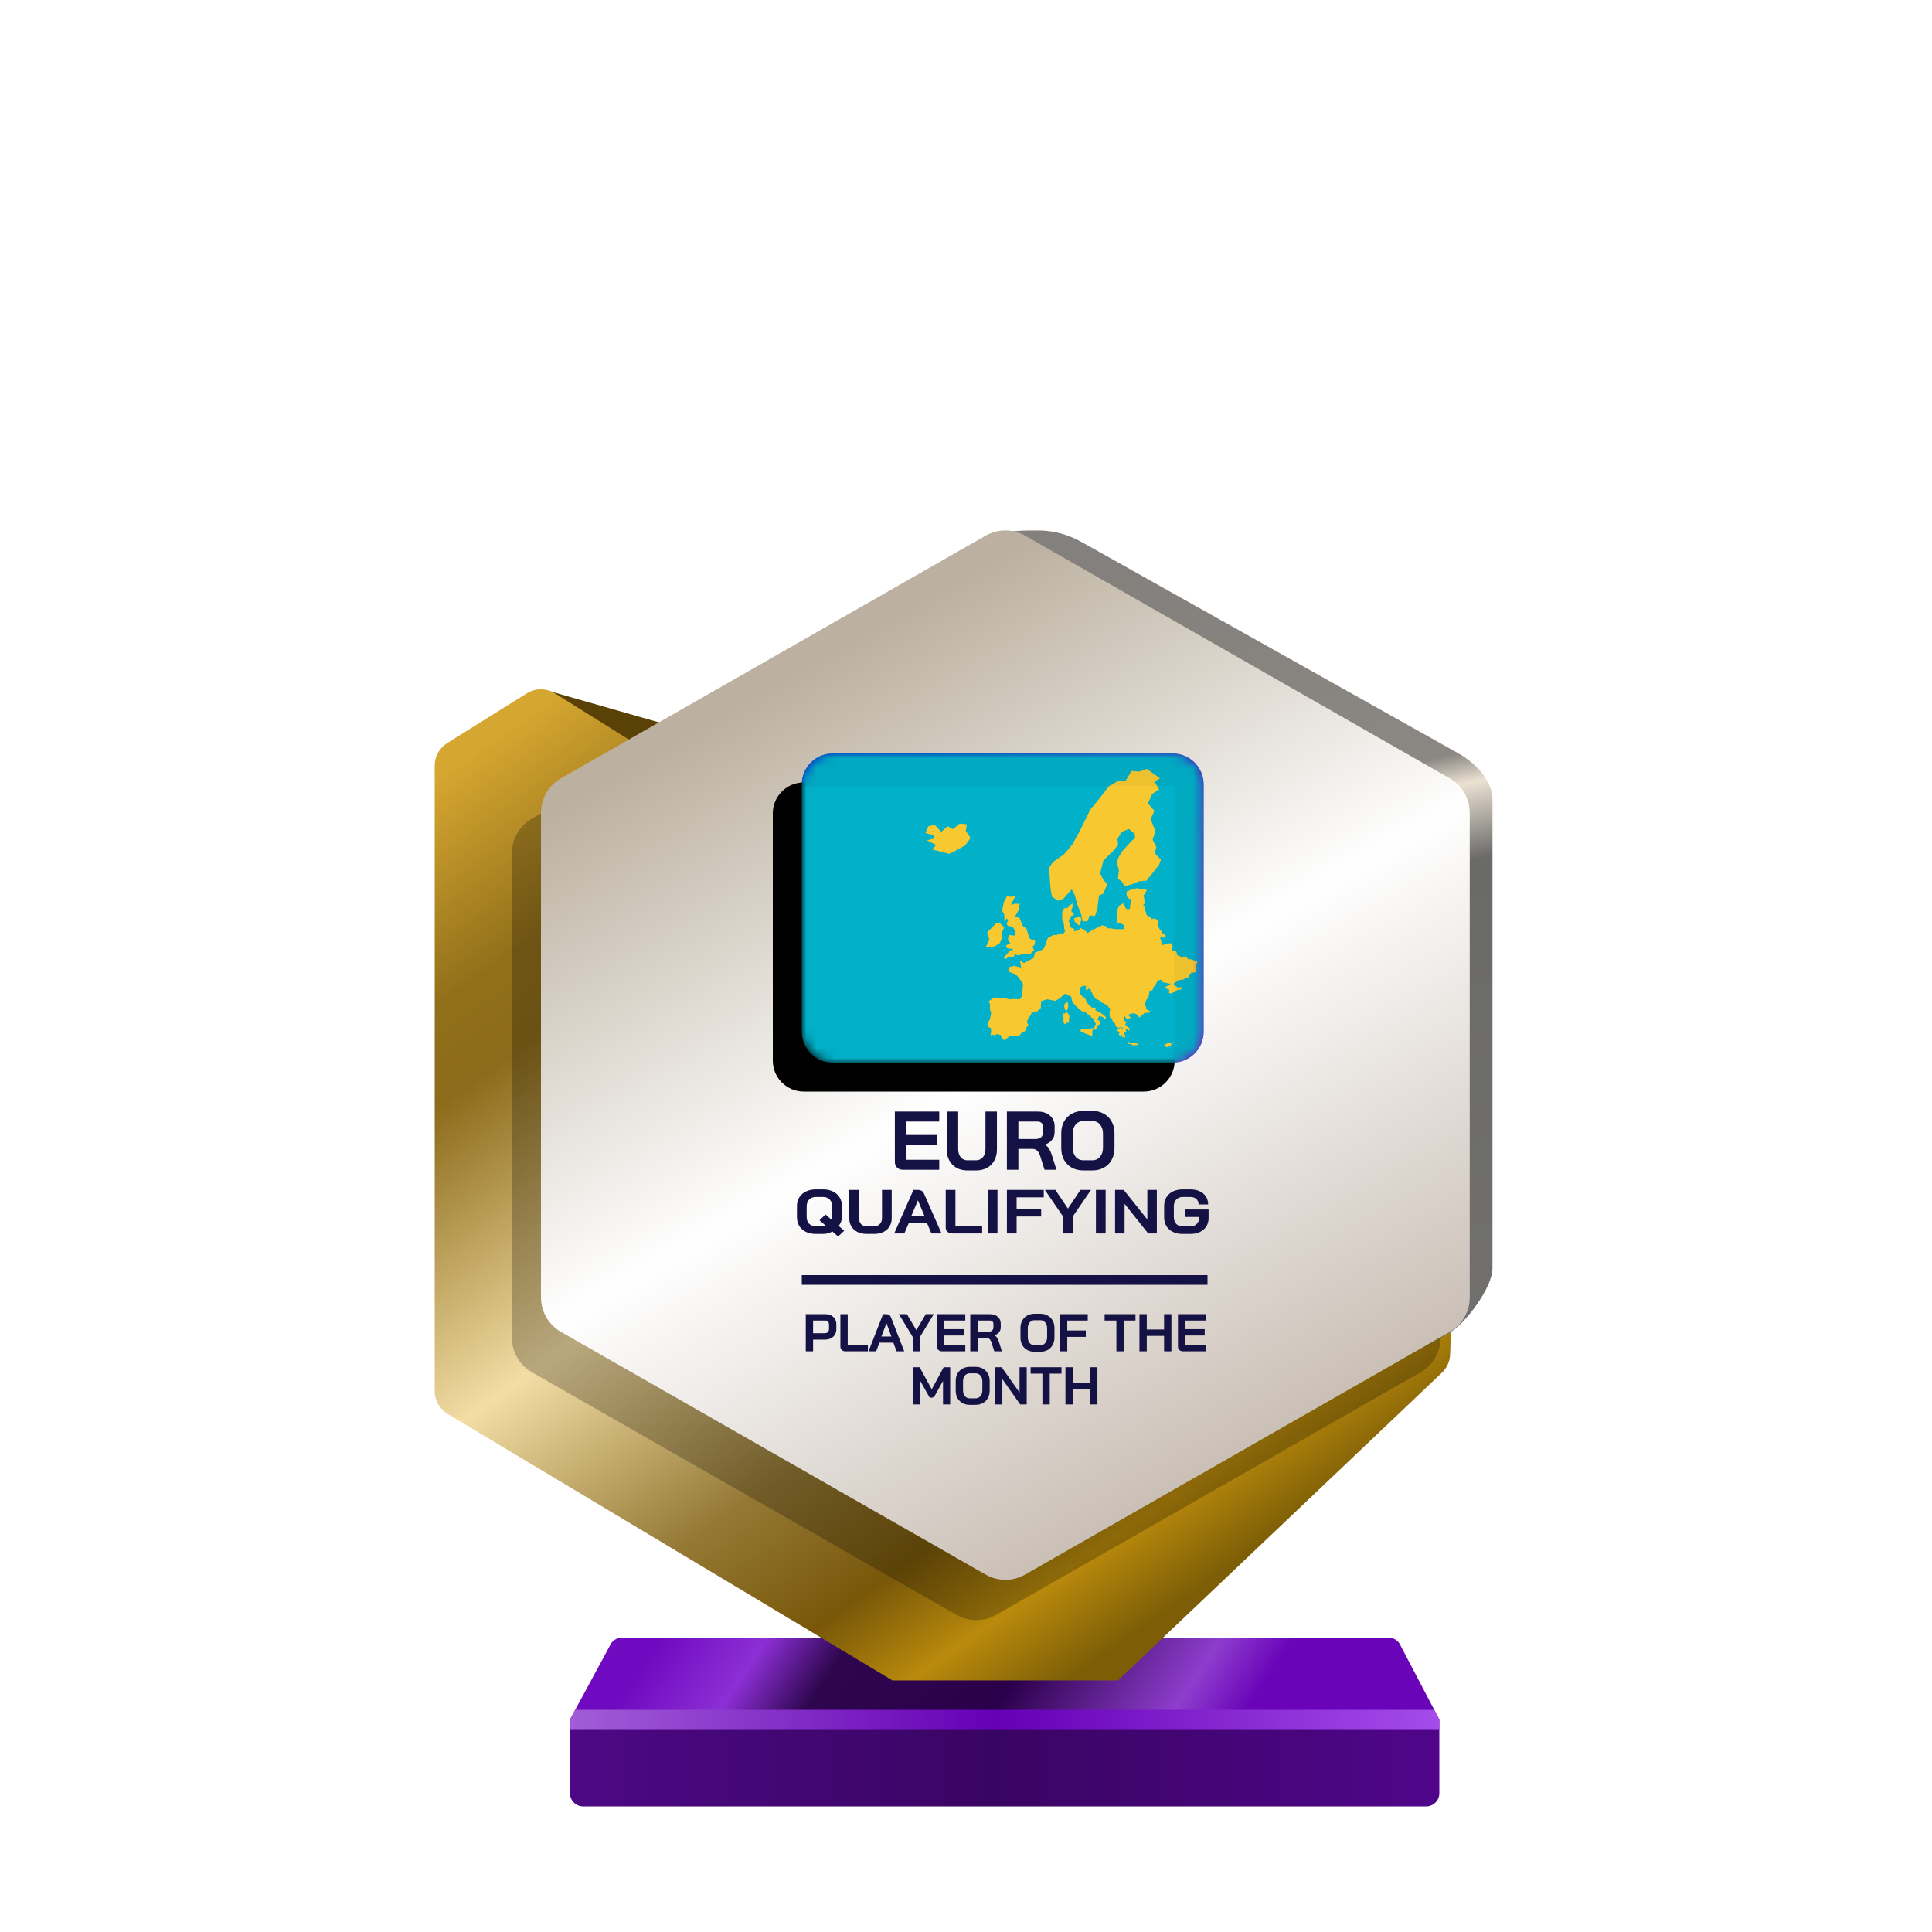
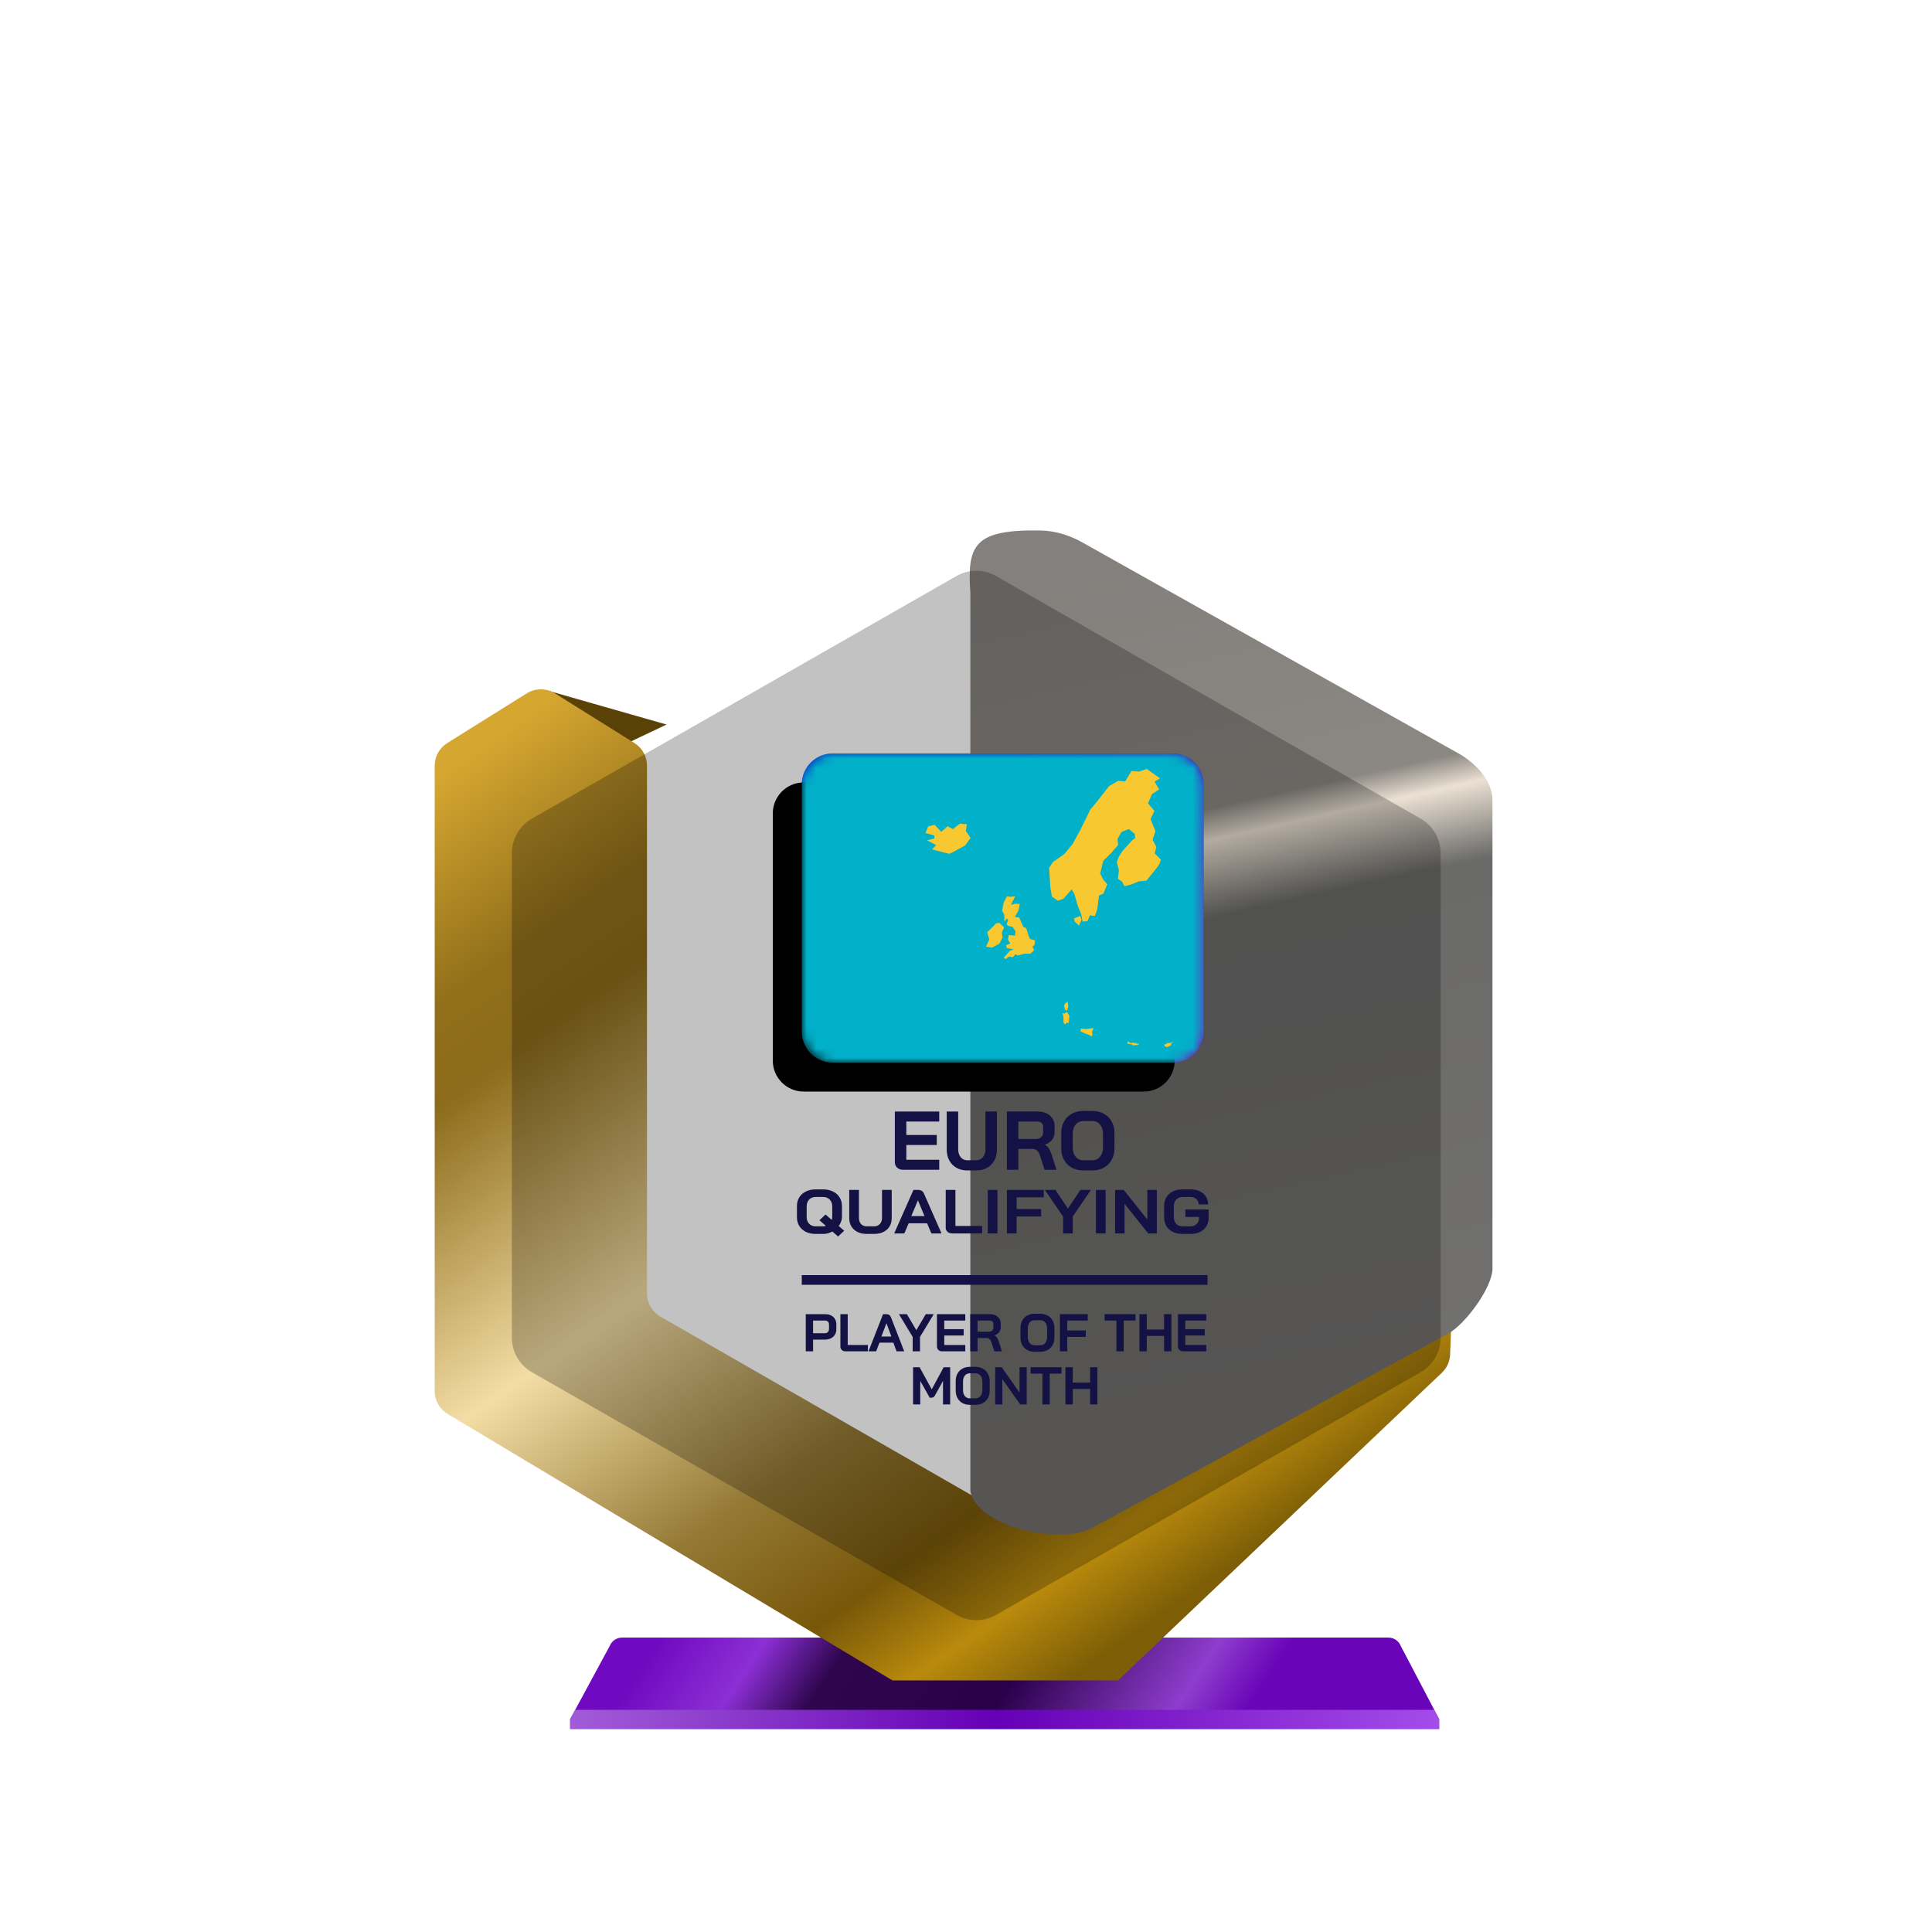
<svg xmlns="http://www.w3.org/2000/svg" xmlns:xlink="http://www.w3.org/1999/xlink" width="200px" height="200px" viewBox="0 0 200 200" version="1.1">
  <title>euro_championship_qualify_gold_month</title>
  <defs>
    <linearGradient x1="7.778%" y1="48.193%" x2="80%" y2="52.643%" id="linearGradient-1">
      <stop stop-color="#700AC0" offset="0%" />
      <stop stop-color="#8C2FD5" offset="16.729%" />
      <stop stop-color="#2E064E" offset="30.206%" />
      <stop stop-color="#2A004A" offset="59.729%" />
      <stop stop-color="#8E3DCD" offset="88.523%" />
      <stop stop-color="#6904B8" offset="100%" />
    </linearGradient>
    <linearGradient x1="0%" y1="44.444%" x2="100%" y2="44.444%" id="linearGradient-2">
      <stop stop-color="#4D0885" offset="0%" />
      <stop stop-color="#390563" offset="49.007%" />
      <stop stop-color="#50058A" offset="100%" />
    </linearGradient>
    <linearGradient x1="0%" y1="49.975%" x2="101.111%" y2="50.025%" id="linearGradient-3">
      <stop stop-color="#A25DD8" offset="0%" />
      <stop stop-color="#6500B6" offset="48.57%" />
      <stop stop-color="#A64EEC" offset="100%" />
    </linearGradient>
    <linearGradient x1="1.629%" y1="7.962%" x2="65.959%" y2="97.36%" id="linearGradient-4">
      <stop stop-color="#D5A630" offset="0%" />
      <stop stop-color="#916F1A" offset="16.955%" />
      <stop stop-color="#8C6B1A" offset="24.327%" />
      <stop stop-color="#F3DDA5" offset="49.026%" />
      <stop stop-color="#947935" offset="69.869%" />
      <stop stop-color="#785709" offset="82.834%" />
      <stop stop-color="#B98A0C" offset="91.679%" />
      <stop stop-color="#7D5E07" offset="100%" />
    </linearGradient>
    <linearGradient x1="53.535%" y1="0.09%" x2="63.301%" y2="84.266%" id="linearGradient-5">
      <stop stop-color="#83807D" offset="0%" />
      <stop stop-color="#8B8782" offset="30.989%" />
      <stop stop-color="#EBE1D3" offset="34.706%" />
      <stop stop-color="#6A6A69" offset="43.802%" />
      <stop stop-color="#71706E" offset="100%" />
    </linearGradient>
    <linearGradient x1="30.976%" y1="12.068%" x2="74.446%" y2="99.419%" id="linearGradient-6">
      <stop stop-color="#BCB1A0" offset="0%" />
      <stop stop-color="#FFFFFF" offset="44.34%" />
      <stop stop-color="#BEB1A5" offset="100%" />
    </linearGradient>
    <linearGradient x1="9.615%" y1="21.893%" x2="57.693%" y2="81.065%" id="linearGradient-7">
      <stop stop-color="#0B12C6" offset="0%" />
      <stop stop-color="#8805B7" offset="100%" />
    </linearGradient>
    <path d="M0,3.2 C0,1.433 1.433,0 3.2,0 L38.4,0 C40.167,0 41.6,1.433 41.6,3.2 L41.6,28.8 C41.6,30.567 40.167,32 38.4,32 L3.2,32 C1.433,32 0,30.567 0,28.8 L0,3.2 Z" id="path-8" />
    <filter x="-3.6%" y="-4.7%" width="107.2%" height="109.4%" filterUnits="objectBoundingBox" id="filter-10">
      <feOffset dx="-3" dy="3" in="SourceAlpha" result="shadowOffsetInner1" />
      <feComposite in="shadowOffsetInner1" in2="SourceAlpha" operator="arithmetic" k2="-1" k3="1" result="shadowInnerInner1" />
      <feColorMatrix values="0 0 0 0 0   0 0 0 0 0   0 0 0 0 0  0 0 0 0.24 0" type="matrix" in="shadowInnerInner1" />
    </filter>
  </defs>
  <g id="euro_championship_qualify_gold_month" stroke="none" stroke-width="1" fill="none" fill-rule="evenodd">
    <g id="euro_qualify_gold_shield" transform="translate(45, 54.91)" fill-rule="nonzero">
      <g id="trophy" transform="translate(0, -0)">
        <path d="M14,123.094 L18.119,115.479 C18.326,114.955 18.832,114.612 19.395,114.612 L98.73,114.612 C99.293,114.612 99.799,114.955 100.006,115.479 L104,123.094 L14,123.094 Z" id="Path" fill="url(#linearGradient-1)" />
-         <path d="M14.002,130.72 L14,123.094 L104,123.094 L104,130.727 C104,131.485 103.385,132.094 102.626,132.094 L15.375,132.094 C14.616,132.094 14.002,131.479 14.002,130.72 Z" id="Path" fill="url(#linearGradient-2)" />
        <polygon id="Path" fill="url(#linearGradient-3)" points="14 123.094 14 124.094 104 124.094 104 123.094 103.452 122.094 14.55 122.094" />
        <path d="M11.464,16.654 L20.261,21.869 L24,20.094 L11.525,16.531 C11.446,16.499 11.391,16.61 11.464,16.654 Z" id="Path" fill="#5A4206" />
        <path d="M0,24.345 L0,89.103 C0,90.068 0.507,90.963 1.335,91.459 L47.386,119.045 L70.736,119.045 L104.263,87.195 C104.783,86.701 105.089,86.023 105.116,85.305 L105.418,77.153 L59.061,101.876 L23.356,81.379 C22.503,80.889 21.976,79.98 21.976,78.996 L21.976,24.345 C21.976,23.398 21.488,22.518 20.685,22.016 L12.444,16.865 C11.553,16.308 10.423,16.308 9.532,16.865 L1.291,22.016 C0.488,22.518 0,23.398 0,24.345 Z" id="Path" fill="url(#linearGradient-4)" />
        <path d="M55.452,6.452 L55.452,23.273 L55.452,76.985 C55.447,77.345 55.386,77.705 55.452,78.059 L55.452,99.456 C56.143,103.174 64.863,105.097 68.146,103.221 L105,83.094 C106.712,82.116 109.5,78.37 109.5,76.399 L109.5,27.883 C109.5,25.898 107.73,24.067 106,23.094 L67.023,1.229 C65.692,0.482 64.208,0.031 62.683,0.006 C55.838,-0.108 55.107,1.508 55.452,6.452 Z" id="Path" fill="url(#linearGradient-5)" />
        <path d="M54.018,4.718 L10.065,29.833 C8.782,30.567 7.989,31.932 7.989,33.411 L7.989,83.569 C7.989,85.048 8.782,86.413 10.065,87.147 L54.018,112.263 C55.285,112.987 56.84,112.987 58.107,112.263 L102.059,87.147 C103.343,86.413 104.136,85.048 104.136,83.569 L104.136,33.411 C104.136,31.932 103.343,30.567 102.059,29.833 L58.107,4.718 C56.84,3.994 55.285,3.994 54.018,4.718 Z" id="Path" fill-opacity="0.24" fill="#000000" />
-         <path d="M57.029,0.543 L13.076,25.659 C11.792,26.392 11,27.758 11,29.236 L11,79.394 C11,80.873 11.792,82.238 13.076,82.972 L57.029,108.088 C58.296,108.812 59.851,108.812 61.118,108.088 L105.07,82.972 C106.354,82.238 107.146,80.873 107.146,79.394 L107.146,29.236 C107.146,27.758 106.354,26.392 105.07,25.659 L61.118,0.543 C59.851,-0.181 58.296,-0.181 57.029,0.543 Z" id="Path" fill="url(#linearGradient-6)" />
        <path d="M38.413,81.134 L40.44,81.134 C40.663,81.134 40.861,81.178 41.033,81.266 C41.205,81.35 41.339,81.473 41.434,81.634 C41.53,81.791 41.577,81.973 41.577,82.178 L41.577,82.689 C41.577,82.901 41.528,83.09 41.429,83.255 C41.33,83.416 41.191,83.542 41.011,83.634 C40.836,83.722 40.63,83.766 40.396,83.766 L39.171,83.766 L39.171,84.98 L38.413,84.98 L38.413,81.134 Z M40.385,83.106 C40.513,83.106 40.618,83.066 40.698,82.985 C40.779,82.901 40.819,82.791 40.819,82.656 L40.819,82.211 C40.819,82.083 40.782,81.982 40.709,81.909 C40.639,81.832 40.546,81.793 40.429,81.793 L39.171,81.793 L39.171,83.106 L40.385,83.106 Z M42.53,84.98 C42.368,84.98 42.238,84.934 42.139,84.842 C42.044,84.747 41.997,84.623 41.997,84.469 L41.997,81.134 L42.755,81.134 L42.755,84.321 L44.843,84.321 L44.843,84.98 L42.53,84.98 Z M46.754,81.134 C46.992,81.134 47.153,81.244 47.237,81.464 L48.605,84.98 L47.814,84.98 L47.479,84.084 L46.04,84.084 L45.699,84.98 L44.908,84.98 L46.413,81.134 L46.754,81.134 Z M48.881,81.134 L49.859,82.788 L50.837,81.134 L51.661,81.134 L50.238,83.485 L50.238,84.98 L49.48,84.98 L49.48,83.485 L48.057,81.134 L48.881,81.134 Z M46.765,82.062 L46.243,83.447 L47.276,83.447 L46.765,82.062 Z M52.525,84.98 C52.368,84.98 52.239,84.932 52.141,84.837 C52.042,84.742 51.992,84.617 51.992,84.463 L51.992,81.134 L54.926,81.134 L54.926,81.793 L52.75,81.793 L52.75,82.683 L54.761,82.683 L54.761,83.343 L52.75,83.343 L52.75,84.321 L54.926,84.321 L54.926,84.98 L52.525,84.98 Z M55.442,81.134 L57.486,81.134 C57.819,81.134 58.087,81.224 58.288,81.403 C58.493,81.583 58.596,81.819 58.596,82.112 L58.596,82.496 C58.596,82.687 58.541,82.854 58.431,82.996 C58.325,83.136 58.169,83.242 57.964,83.315 L57.964,83.326 C58.081,83.403 58.169,83.491 58.228,83.59 C58.29,83.689 58.35,83.826 58.409,84.002 L58.717,84.98 L57.931,84.98 L57.64,84.068 C57.592,83.91 57.526,83.793 57.442,83.716 C57.358,83.639 57.253,83.601 57.129,83.601 L56.2,83.601 L56.2,84.98 L55.442,84.98 L55.442,81.134 Z M57.343,82.947 C57.497,82.947 57.618,82.907 57.706,82.826 C57.794,82.742 57.838,82.634 57.838,82.502 L57.838,82.145 C57.838,82.039 57.805,81.954 57.739,81.892 C57.673,81.826 57.585,81.793 57.475,81.793 L56.2,81.793 L56.2,82.947 L57.343,82.947 Z M62.105,85.024 C61.816,85.024 61.56,84.963 61.336,84.842 C61.116,84.718 60.944,84.546 60.82,84.326 C60.699,84.103 60.639,83.844 60.639,83.551 L60.639,82.562 C60.639,82.269 60.699,82.013 60.82,81.793 C60.944,81.57 61.116,81.398 61.336,81.277 C61.56,81.152 61.816,81.09 62.105,81.09 L62.688,81.09 C62.977,81.09 63.232,81.152 63.451,81.277 C63.675,81.398 63.847,81.57 63.968,81.793 C64.092,82.013 64.155,82.269 64.155,82.562 L64.155,83.551 C64.155,83.844 64.092,84.103 63.968,84.326 C63.847,84.546 63.675,84.718 63.451,84.842 C63.232,84.963 62.977,85.024 62.688,85.024 L62.105,85.024 Z M62.688,84.353 C62.9,84.353 63.071,84.277 63.199,84.123 C63.331,83.969 63.397,83.767 63.397,83.518 L63.397,82.595 C63.397,82.346 63.331,82.145 63.199,81.991 C63.071,81.837 62.9,81.76 62.688,81.76 L62.105,81.76 C61.893,81.76 61.721,81.837 61.589,81.991 C61.461,82.145 61.397,82.346 61.397,82.595 L61.397,83.518 C61.397,83.767 61.461,83.969 61.589,84.123 C61.721,84.277 61.893,84.353 62.105,84.353 L62.688,84.353 Z M64.724,81.134 L67.603,81.134 L67.603,81.793 L65.482,81.793 L65.482,82.826 L67.4,82.826 L67.4,83.485 L65.482,83.485 L65.482,84.98 L64.724,84.98 L64.724,81.134 Z M70.568,81.793 L69.348,81.793 L69.348,81.134 L72.545,81.134 L72.545,81.793 L71.326,81.793 L71.326,84.98 L70.568,84.98 L70.568,81.793 Z M72.954,81.134 L73.713,81.134 L73.713,82.722 L75.504,82.722 L75.504,81.134 L76.262,81.134 L76.262,84.98 L75.504,84.98 L75.504,83.381 L73.713,83.381 L73.713,84.98 L72.954,84.98 L72.954,81.134 Z M77.474,84.98 C77.316,84.98 77.188,84.932 77.089,84.837 C76.99,84.742 76.941,84.617 76.941,84.463 L76.941,81.134 L79.875,81.134 L79.875,81.793 L77.699,81.793 L77.699,82.683 L79.71,82.683 L79.71,83.343 L77.699,83.343 L77.699,84.321 L79.875,84.321 L79.875,84.98 L77.474,84.98 Z M49.522,86.628 L50.197,86.628 L51.455,88.914 L52.686,86.628 L53.362,86.628 L53.362,90.474 L52.62,90.474 L52.62,88.04 L51.812,89.501 C51.758,89.6 51.701,89.672 51.642,89.716 C51.587,89.756 51.523,89.776 51.45,89.776 L51.241,89.776 L50.263,88.04 L50.263,90.474 L49.522,90.474 L49.522,86.628 Z M55.401,90.518 C55.112,90.518 54.856,90.457 54.632,90.337 C54.413,90.212 54.24,90.04 54.116,89.82 C53.995,89.597 53.935,89.338 53.935,89.045 L53.935,88.056 C53.935,87.763 53.995,87.507 54.116,87.287 C54.24,87.064 54.413,86.892 54.632,86.771 C54.856,86.646 55.112,86.584 55.401,86.584 L55.984,86.584 C56.273,86.584 56.528,86.646 56.748,86.771 C56.971,86.892 57.143,87.064 57.264,87.287 C57.388,87.507 57.451,87.763 57.451,88.056 L57.451,89.045 C57.451,89.338 57.388,89.597 57.264,89.82 C57.143,90.04 56.971,90.212 56.748,90.337 C56.528,90.457 56.273,90.518 55.984,90.518 L55.401,90.518 Z M55.984,89.848 C56.196,89.848 56.367,89.771 56.495,89.617 C56.627,89.463 56.693,89.262 56.693,89.012 L56.693,88.089 C56.693,87.84 56.627,87.639 56.495,87.485 C56.367,87.331 56.196,87.254 55.984,87.254 L55.401,87.254 C55.189,87.254 55.017,87.331 54.885,87.485 C54.757,87.639 54.693,87.84 54.693,88.089 L54.693,89.012 C54.693,89.262 54.757,89.463 54.885,89.617 C55.017,89.771 55.189,89.848 55.401,89.848 L55.984,89.848 Z M58.02,86.628 L58.696,86.628 L60.542,89.243 L60.542,86.628 L61.284,86.628 L61.284,90.474 L60.608,90.474 L58.762,87.859 L58.762,90.474 L58.02,90.474 L58.02,86.628 Z M62.909,87.287 L61.689,87.287 L61.689,86.628 L64.886,86.628 L64.886,87.287 L63.667,87.287 L63.667,90.474 L62.909,90.474 L62.909,87.287 Z M65.295,86.628 L66.054,86.628 L66.054,88.216 L67.845,88.216 L67.845,86.628 L68.603,86.628 L68.603,90.474 L67.845,90.474 L67.845,88.875 L66.054,88.875 L66.054,90.474 L65.295,90.474 L65.295,86.628 Z M38,78.09 C38,78.09 38,77.866 38,77.59 C38,77.314 38,77.09 38,77.09 L80,77.09 L80,77.59 L80,78.09 L38,78.09 Z" id="Combined-Shape" fill="#141144" />
      </g>
    </g>
    <path d="M110.954,120.879 C111.304,121.068 111.706,121.163 112.159,121.163 L113.072,121.163 C113.525,121.163 113.924,121.068 114.268,120.879 C114.618,120.684 114.888,120.414 115.077,120.07 C115.272,119.72 115.37,119.315 115.37,118.856 L115.37,117.307 C115.37,116.848 115.272,116.446 115.077,116.102 C114.888,115.752 114.618,115.482 114.268,115.293 C113.924,115.097 113.525,115 113.072,115 L112.159,115 C111.706,115 111.304,115.097 110.954,115.293 C110.61,115.482 110.34,115.752 110.145,116.102 C109.956,116.446 109.861,116.848 109.861,117.307 L109.861,118.856 C109.861,119.315 109.956,119.72 110.145,120.07 C110.34,120.414 110.61,120.684 110.954,120.879 Z M113.872,119.751 C113.671,119.992 113.404,120.113 113.072,120.113 L112.159,120.113 C111.826,120.113 111.557,119.992 111.35,119.751 C111.149,119.51 111.049,119.195 111.049,118.804 L111.049,117.358 C111.049,116.968 111.149,116.653 111.35,116.412 C111.557,116.171 111.826,116.05 112.159,116.05 L113.072,116.05 C113.404,116.05 113.671,116.171 113.872,116.412 C114.079,116.653 114.182,116.968 114.182,117.358 L114.182,118.804 C114.182,119.195 114.079,119.51 113.872,119.751 Z M92.866,120.87 C93.021,121.019 93.222,121.094 93.469,121.094 L97.23,121.094 L97.23,120.061 L93.822,120.061 L93.822,118.529 L96.972,118.529 L96.972,117.496 L93.822,117.496 L93.822,116.102 L97.23,116.102 L97.23,115.069 L92.634,115.069 L92.634,120.285 C92.634,120.526 92.711,120.721 92.866,120.87 Z M99.02,120.896 C99.341,121.074 99.714,121.163 100.139,121.163 L101.051,121.163 C101.476,121.163 101.852,121.074 102.179,120.896 C102.506,120.712 102.758,120.457 102.936,120.13 C103.114,119.803 103.203,119.424 103.203,118.994 L103.203,115.069 L102.015,115.069 L102.015,118.959 C102.015,119.304 101.926,119.582 101.748,119.794 C101.57,120.006 101.338,120.113 101.051,120.113 L100.139,120.113 C99.858,120.113 99.628,120.006 99.45,119.794 C99.278,119.582 99.192,119.304 99.192,118.959 L99.192,115.069 L98.004,115.069 L98.004,118.994 C98.004,119.424 98.093,119.803 98.271,120.13 C98.449,120.457 98.698,120.712 99.02,120.896 Z M104.233,115.069 L107.435,115.069 C107.957,115.069 108.376,115.209 108.692,115.491 C109.013,115.772 109.174,116.142 109.174,116.601 L109.174,117.204 C109.174,117.502 109.088,117.763 108.916,117.987 C108.749,118.205 108.505,118.371 108.184,118.486 L108.184,118.503 C108.368,118.624 108.505,118.761 108.597,118.916 C108.695,119.071 108.79,119.286 108.881,119.562 L109.363,121.094 L108.132,121.094 L107.676,119.665 C107.602,119.418 107.498,119.235 107.367,119.114 C107.234,118.994 107.071,118.934 106.876,118.934 L105.421,118.934 L105.421,121.094 L104.233,121.094 L104.233,115.069 Z M107.212,117.909 C107.453,117.909 107.642,117.846 107.78,117.72 C107.917,117.588 107.986,117.419 107.986,117.212 L107.986,116.653 C107.986,116.486 107.935,116.354 107.831,116.257 C107.728,116.153 107.59,116.102 107.418,116.102 L105.421,116.102 L105.421,117.909 L107.212,117.909 Z" id="Combined-Shape" fill="#141144" fill-rule="nonzero" />
    <g id="Path-+-Shape-+-Path-159-Mask" transform="translate(83, 78)">
      <mask id="mask-9" fill="white">
        <use xlink:href="#path-8" />
      </mask>
      <g id="Mask" fill-rule="nonzero">
        <use fill="url(#linearGradient-7)" xlink:href="#path-8" />
        <use fill="black" fill-opacity="1" filter="url(#filter-10)" xlink:href="#path-8" />
      </g>
      <g id="flag" mask="url(#mask-9)" fill-rule="nonzero">
        <path d="M0,3.2 C0,1.433 1.433,0 3.2,0 L38.4,0 C40.167,0 41.6,1.433 41.6,3.2 L41.6,28.8 C41.6,30.567 40.167,32 38.4,32 L3.2,32 C1.433,32 0,30.567 0,28.8 L0,3.2 Z" id="Path" fill="#01B0C9" />
        <polygon id="Path" fill="#F7C82F" points="38.117 29.975 37.802 29.967 37.74 30.096 37.709 30.1 37.502 30.118 37.603 30.332 37.816 30.4 38.265 30.185 38.251 30.143 38.22 30.044 38.514 29.816" />
        <polygon id="Path" fill="#F7C82F" points="28.18 17.075 28.241 17.394 28.697 17.824 28.959 17.206 28.82 16.817" />
        <polygon id="Path" fill="#F7C82F" points="20.984 17.432 21.219 17.067 21.362 17.281 21.203 17.623 21.308 17.829 21.837 17.961 21.843 17.972 22.136 18.431 22.072 18.858 21.423 18.792 21.34 19.269 21.58 19.655 21.124 19.875 21.247 20.155 21.929 20.272 21.932 20.272 21.541 20.423 20.901 21.145 21.133 21.281 21.44 21.021 21.843 21.098 22.131 20.778 22.335 20.913 23.078 20.725 23.662 20.731 24.054 20.368 23.88 20.005 24.102 19.798 24.155 19.342 23.626 19.205 23.501 18.919 23.232 18.076 22.933 17.956 22.544 17.055 22.509 16.974 22.058 16.924 22.45 16.219 22.564 15.562 22.086 15.557 21.641 15.669 22.108 14.777 21.585 14.841 21.236 14.775 20.896 15.446 20.738 16.281 20.959 16.684" />
        <polygon id="Path" fill="#F7C82F" points="34.668 29.986 34.343 29.948 34.003 29.978 33.765 29.797 33.684 30.026 34.217 30.131 34.212 30.218 34.841 30.173 34.896 30.015 34.657 30.079" />
        <polygon id="Path" fill="#F7C82F" points="25.894 14.817 26.499 15.239 27.081 15.046 27.944 14.07 28.234 14.588 28.233 14.592 28.565 15.76 28.931 16.664 29.069 17.397 29.575 17.362 29.823 16.747 30.352 16.823 30.6 16.082 30.766 14.705 31.221 14.509 31.621 13.539 31.204 13.05 30.892 12.416 31.212 11.107 32.054 10.276 32.748 9.477 32.68 8.851 33.103 8.121 33.854 7.819 34.461 8.32 34.508 8.762 34.215 8.979 33.217 10.072 32.822 10.685 32.613 11.243 32.825 12.085 32.728 12.976 33.15 13.267 33.404 13.745 34.114 13.561 34.881 13.239 35.674 13.169 36.608 12.015 37.013 11.478 37.178 10.995 36.532 10.332 36.711 9.687 36.317 8.93 36.611 8.034 36.104 6.794 36.507 5.941 35.838 5.164 36.255 4.211 36.997 3.714 36.52 2.919 37.082 2.572 35.716 1.6 34.933 1.871 34.137 1.812 33.472 2.9 32.755 2.832 31.797 3.391 30.597 4.93 29.865 5.813 28.815 7.956 28.017 9.404 27.154 10.43 26.002 11.236 25.6 11.84 25.739 13.905" />
        <polygon id="Path" fill="#F7C82F" points="27.448 26.64 27.593 26.19 27.52 25.682 27.238 25.908 27.149 26.128 27.251 26.521" />
        <polygon id="Path" fill="#F7C82F" points="19.682 20.104 20.456 19.686 20.786 19.045 20.714 18.522 20.948 18.009 20.481 17.544 20.115 17.575 20.113 17.573 19.783 17.927 19.19 18.511 19.417 19.253 19.064 19.998" />
        <polygon id="Path" fill="#F7C82F" points="29.418 28.528 28.907 28.479 28.847 28.762 29.455 29.041 29.678 29.1 30.011 29.304 30.103 29.025 30.038 28.856 30.195 28.423" />
        <polygon id="Path" fill="#F7C82F" points="27.224 26.919 26.984 26.889 27.084 27.216 27.101 27.898 27.266 28.046 27.444 27.859 27.641 27.895 27.702 27.146 27.441 26.738" />
        <polygon id="Path" fill="#F7C82F" points="17.085 7.333 16.361 7.255 15.649 7.833 15.1 7.528 14.436 8.111 13.756 7.383 13.094 7.543 12.8 8.239 13.716 8.484 13.734 8.79 12.962 8.99 13.912 9.488 13.482 9.93 14.7 10.243 15.274 10.388 15.651 10.209 16.911 9.527 17.477 8.747 16.985 8.03" />
-         <polygon id="Path" fill="#F7C82F" points="40.916 21.721 40.912 21.524 40.269 21.305 40.013 21.312 39.744 20.994 39.409 21.102 38.855 20.862 38.864 20.726 38.709 20.426 38.36 20.393 38.324 20.177 38.433 20.033 38.154 19.633 37.701 19.702 37.569 19.666 37.458 19.828 37.296 19.798 37.189 19.342 37.086 19.102 37.17 19.034 37.522 19.059 37.692 18.9 37.566 18.705 37.272 18.576 37.298 18.442 37.12 18.307 36.846 17.816 36.94 17.611 36.898 17.251 36.471 17.067 36.242 17.159 36.18 16.968 35.721 16.772 35.579 16.306 35.543 15.918 35.333 15.733 35.52 15.475 35.391 14.702 35.7 14.213 35.635 14.064 35.184 14.09 34.71 13.947 34.161 14.073 33.608 14.311 33.647 14.796 33.924 15.092 34.084 14.987 34.033 15.473 33.949 16.094 33.599 16.11 33.253 15.506 32.842 15.783 32.627 16.287 32.611 16.88 32.705 17.528 33.161 17.662 33.354 17.782 33.307 17.989 33.343 18.179 32.54 18.192 32.003 18.106 31.581 18.096 31.548 17.913 31.114 17.785 30.562 18.04 29.882 18.386 29.583 18.603 29.377 18.367 28.884 18.073 28.64 18.277 28.196 18.417 28.2 18.153 27.758 17.978 27.75 17.685 27.632 17.313 27.947 16.754 28.076 16.84 28.183 16.544 27.947 16.426 27.894 16.203 28.023 15.942 28.038 15.524 27.687 15.753 27.534 15.976 27.149 16.026 27.025 16.265 26.952 16.48 26.964 17.278 27.142 17.701 27.162 18.129 27.261 18.408 26.964 18.771 26.883 18.609 26.519 18.649 26.433 18.805 26.07 18.785 25.474 19.088 25.091 20.138 24.867 20.331 24.517 20.468 24.516 20.465 24.135 20.605 24.004 21.167 22.988 21.692 22.575 21.404 22.713 22.157 21.98 21.988 21.413 22.131 21.457 22.609 22.125 22.858 22.447 23.183 22.897 23.847 22.815 25.073 22.589 25.435 21.884 25.418 21.521 25.449 21.057 25.346 20.47 25.351 19.936 25.242 19.319 25.673 19.497 25.931 19.475 26.349 19.494 26.545 19.581 26.753 19.592 26.998 19.5 27.342 19.469 27.571 19.296 27.775 19.26 28.142 19.364 28.352 19.56 28.404 19.601 28.743 19.534 29.17 19.76 29.111 19.99 29.187 20.165 29.045 20.573 29.129 20.697 29.441 20.858 29.623 21.072 29.668 21.239 29.464 21.512 29.274 21.929 29.284 22.481 29.276 22.791 28.857 23.121 28.748 23.215 28.39 23.467 28.141 23.297 27.822 23.466 27.361 23.735 27.045 23.774 26.852 24.333 26.73 24.747 26.342 24.772 25.643 25.407 25.45 26.268 25.612 26.849 25.234 27.101 24.954 27.302 24.871 27.657 25.072 27.875 25.142 28.01 25.734 28.308 26.075 28.706 26.456 29.047 26.718 29.37 26.755 29.558 26.987 29.838 27.091 29.968 27.337 30.148 27.409 30.282 27.694 30.452 28.019 30.357 28.139 30.268 28.437 30.267 28.605 30.449 28.563 30.682 28.086 30.864 28.054 30.916 27.761 30.6 27.552 30.784 27.185 31.163 27.278 31.406 27.543 31.487 27.339 31.442 27.233 31.068 26.934 30.748 26.76 30.357 26.549 30.48 26.434 30.374 26.305 30.031 26.308 29.546 25.833 29.326 25.34 28.917 25.036 28.773 24.726 28.826 24.552 28.801 24.245 29.156 24.024 29.504 24.114 29.407 24.17 29.392 24.18 29.381 24.395 29.51 24.602 29.644 24.336 29.924 24.432 29.933 24.641 30.133 24.896 30.044 24.943 30.411 25.386 30.81 25.564 31.064 25.779 31.473 25.997 31.663 26.114 31.785 26.305 31.876 26.35 31.95 26.442 31.891 26.623 31.853 27.017 31.891 27.289 32.133 27.481 32.141 27.605 32.244 27.812 32.465 27.991 32.439 28.091 32.467 28.13 32.636 28.385 32.826 28.377 33.021 28.334 33.108 28.363 33.254 28.376 33.194 28.472 33.108 28.446 33.002 28.374 32.91 28.399 32.871 28.463 32.784 28.448 32.728 28.522 32.638 28.603 32.714 28.75 32.78 28.764 32.843 28.823 32.899 28.938 32.818 29.027 32.878 29.184 32.974 29.268 33.013 29.226 32.994 29.095 33.094 29.095 33.181 29.257 33.166 29.372 33.236 29.419 33.276 29.214 33.365 29.217 33.435 29.411 33.525 29.411 33.339 28.796 33.494 28.904 33.637 28.874 33.508 28.594 33.701 28.561 33.913 28.74 33.907 28.429 33.69 28.268 33.448 28.012 33.612 27.888 33.395 27.624 33.296 27.284 33.379 27.16 33.609 27.453 33.852 27.453 34.073 27.361 33.771 27.04 34.301 26.891 34.528 26.945 34.79 27.08 34.927 27.347 35.291 27.038 35.478 26.859 35.996 26.828 36.076 26.687 35.694 26.5 35.643 26.276 35.641 26.275 35.501 25.939 35.66 25.514 35.887 25.267 36.009 24.533 36.141 24.589 36.353 24.458 36.344 24.298 36.681 23.839 36.843 23.492 37.248 23.414 37.278 23.649 37.957 23.808 38.025 23.842 38.095 23.778 38.157 23.904 37.665 24.158 37.588 24.278 38.064 24.458 37.969 24.747 38.21 24.869 38.804 24.516 39.282 24.41 39.367 24.189 38.922 24.226 38.709 24.077 38.477 23.848 38.682 23.688 39.059 23.451 39.467 23.418 39.758 23.213 40.107 23.161 40.121 22.876 40.345 22.696 40.767 22.648 40.836 22.431 40.74 22.068" />
      </g>
-       <path d="M0.007,3.364 L0.007,3.305 C0.007,1.483 1.485,0.005 3.307,0.005 L38.313,0.005 C40.136,0.005 41.613,1.483 41.613,3.305 L41.613,28.953 C41.613,30.636 40.249,32.001 38.565,32.001 L38.565,32.001 L38.565,32.001 L38.565,3.364 L0.007,3.364 Z" id="Path-159" fill="#000000" opacity="0.2" mask="url(#mask-9)" />
    </g>
    <path d="M86.758,128 L86.169,127.485 C85.868,127.652 85.55,127.736 85.215,127.736 L84.444,127.736 C84.06,127.736 83.721,127.665 83.424,127.523 C83.133,127.377 82.905,127.176 82.74,126.918 C82.58,126.656 82.5,126.354 82.5,126.01 L82.5,124.851 C82.5,124.507 82.58,124.207 82.74,123.949 C82.905,123.687 83.133,123.486 83.424,123.344 C83.721,123.198 84.06,123.125 84.444,123.125 L85.215,123.125 C85.599,123.125 85.936,123.198 86.227,123.344 C86.523,123.486 86.751,123.687 86.911,123.949 C87.076,124.207 87.159,124.507 87.159,124.851 L87.159,125.959 C87.159,126.293 87.047,126.611 86.824,126.912 L87.392,127.408 L86.758,128 Z M85.215,126.95 C85.307,126.95 85.4,126.933 85.492,126.899 L84.829,126.319 L85.463,125.727 L86.096,126.281 C86.135,126.169 86.154,126.062 86.154,125.959 L86.154,124.89 C86.154,124.598 86.067,124.361 85.892,124.181 C85.722,124.001 85.497,123.911 85.215,123.911 L84.444,123.911 C84.162,123.911 83.934,124.001 83.759,124.181 C83.589,124.361 83.505,124.598 83.505,124.89 L83.505,125.971 C83.505,126.263 83.589,126.5 83.759,126.68 C83.934,126.86 84.162,126.95 84.444,126.95 L85.215,126.95 Z M89.718,127.736 C89.359,127.736 89.043,127.669 88.771,127.536 C88.5,127.399 88.289,127.208 88.138,126.963 C87.988,126.718 87.912,126.435 87.912,126.113 L87.912,123.177 L88.917,123.177 L88.917,126.087 C88.917,126.345 88.99,126.553 89.135,126.712 C89.286,126.871 89.48,126.95 89.718,126.95 L90.489,126.95 C90.732,126.95 90.929,126.871 91.079,126.712 C91.229,126.553 91.305,126.345 91.305,126.087 L91.305,123.177 L92.309,123.177 L92.309,126.113 C92.309,126.435 92.234,126.718 92.084,126.963 C91.933,127.208 91.72,127.399 91.443,127.536 C91.166,127.669 90.849,127.736 90.489,127.736 L89.718,127.736 Z M95.973,126.635 L94.066,126.635 L93.615,127.684 L92.567,127.684 L94.561,123.177 L95.012,123.177 C95.328,123.177 95.541,123.305 95.653,123.563 L97.466,127.684 L96.417,127.684 L95.973,126.635 Z M94.336,125.888 L95.704,125.888 L95.027,124.265 L95.02,124.265 L94.336,125.888 Z M98.607,127.684 C98.394,127.684 98.221,127.631 98.09,127.523 C97.964,127.412 97.901,127.266 97.901,127.086 L97.901,123.177 L98.906,123.177 L98.906,126.912 L101.672,126.912 L101.672,127.684 L98.607,127.684 Z M102.253,123.177 L103.258,123.177 L103.258,127.684 L102.253,127.684 L102.253,123.177 Z M104.235,123.177 L108.049,123.177 L108.049,123.949 L105.239,123.949 L105.239,125.16 L107.78,125.16 L107.78,125.933 L105.239,125.933 L105.239,127.684 L104.235,127.684 L104.235,123.177 Z M110.048,125.933 L108.162,123.177 L109.254,123.177 L110.55,125.115 L111.846,123.177 L112.938,123.177 L111.052,125.933 L111.052,127.684 L110.048,127.684 L110.048,125.933 Z M113.45,123.177 L114.454,123.177 L114.454,127.684 L113.45,127.684 L113.45,123.177 Z M115.431,123.177 L116.326,123.177 L118.772,126.242 L118.772,123.177 L119.755,123.177 L119.755,127.684 L118.86,127.684 L116.414,124.619 L116.414,127.684 L115.431,127.684 L115.431,123.177 Z M122.403,127.736 C122.029,127.736 121.7,127.665 121.413,127.523 C121.127,127.382 120.904,127.182 120.744,126.925 C120.588,126.663 120.511,126.362 120.511,126.023 L120.511,124.838 C120.511,124.499 120.588,124.2 120.744,123.943 C120.904,123.681 121.127,123.479 121.413,123.338 C121.704,123.196 122.039,123.125 122.418,123.125 L123.233,123.125 C123.597,123.125 123.917,123.189 124.194,123.318 C124.471,123.447 124.684,123.629 124.834,123.866 C124.99,124.102 125.067,124.374 125.067,124.683 L124.078,124.683 C124.078,124.452 124,124.265 123.844,124.123 C123.689,123.982 123.485,123.911 123.233,123.911 L122.418,123.911 C122.146,123.911 121.928,124.001 121.763,124.181 C121.598,124.357 121.515,124.589 121.515,124.877 L121.515,125.984 C121.515,126.272 121.595,126.506 121.755,126.686 C121.92,126.862 122.136,126.95 122.403,126.95 L123.262,126.95 C123.51,126.95 123.713,126.871 123.874,126.712 C124.039,126.553 124.121,126.356 124.121,126.12 L124.121,125.978 L122.709,125.978 L122.709,125.205 L125.111,125.205 L125.111,126.12 C125.111,126.433 125.033,126.712 124.878,126.957 C124.723,127.201 124.505,127.393 124.223,127.53 C123.942,127.667 123.621,127.736 123.262,127.736 L122.403,127.736 Z" id="Combined-Shape" fill="#141144" fill-rule="nonzero" />
  </g>
</svg>